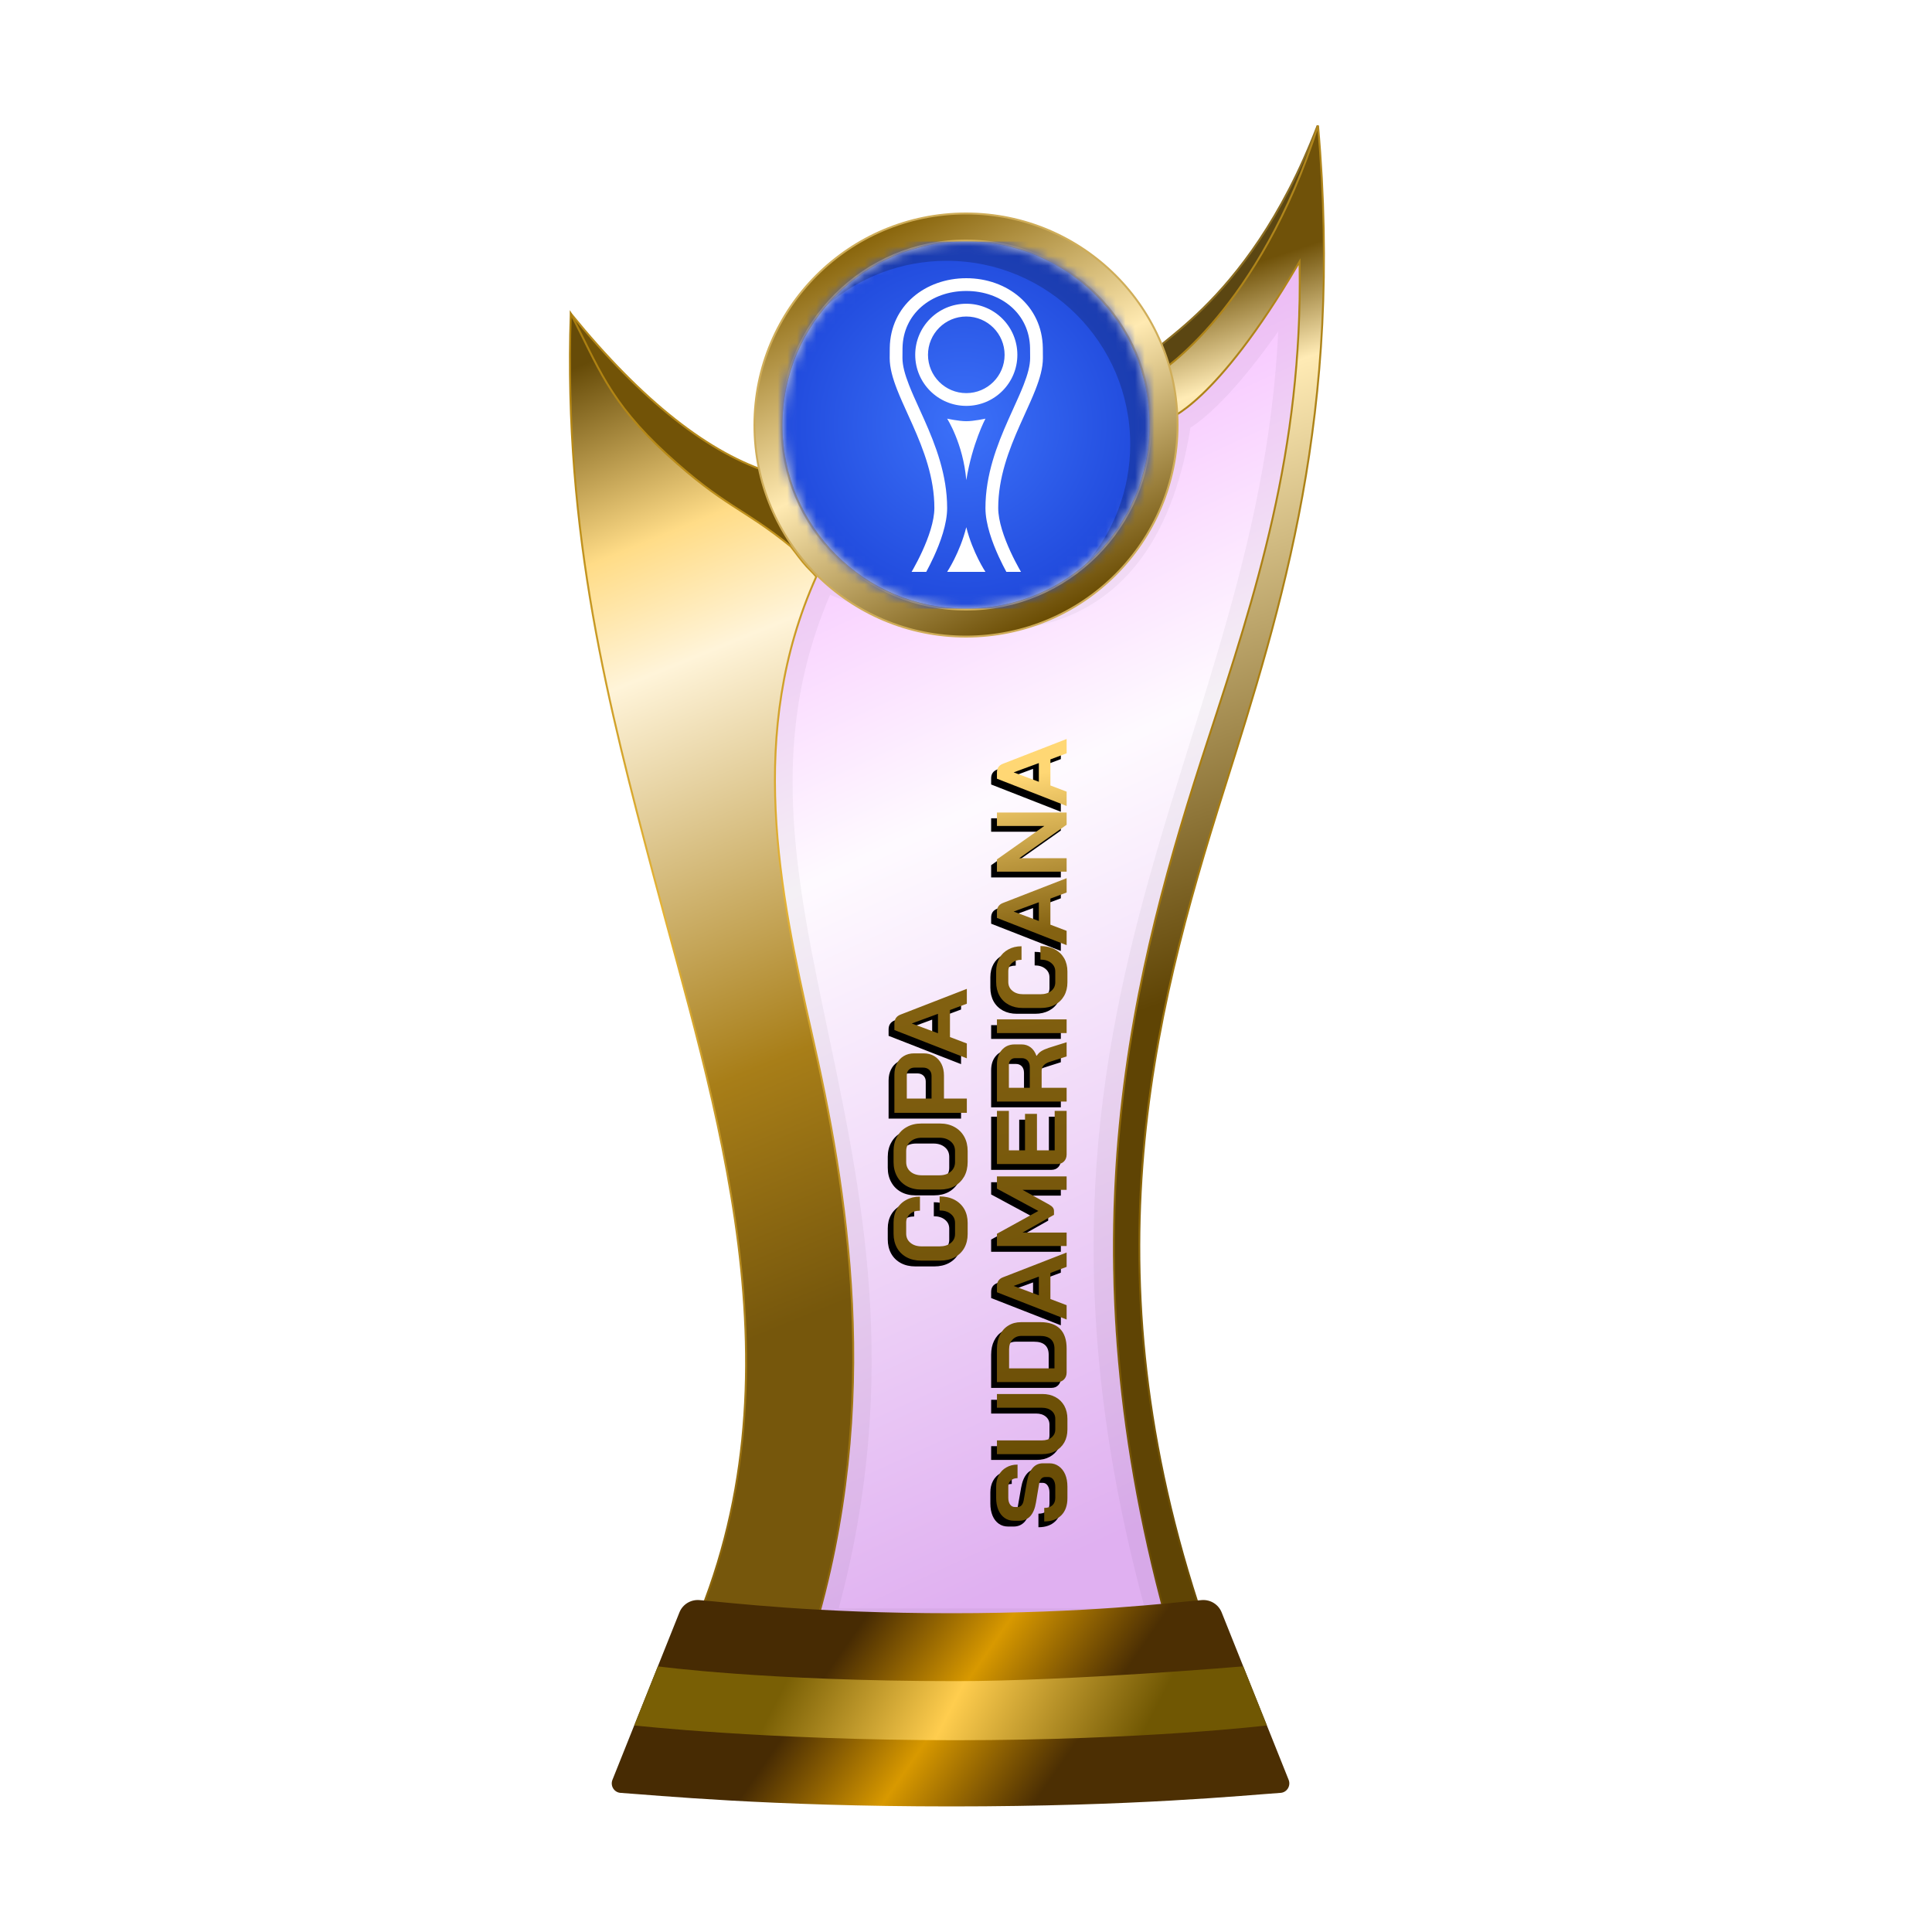
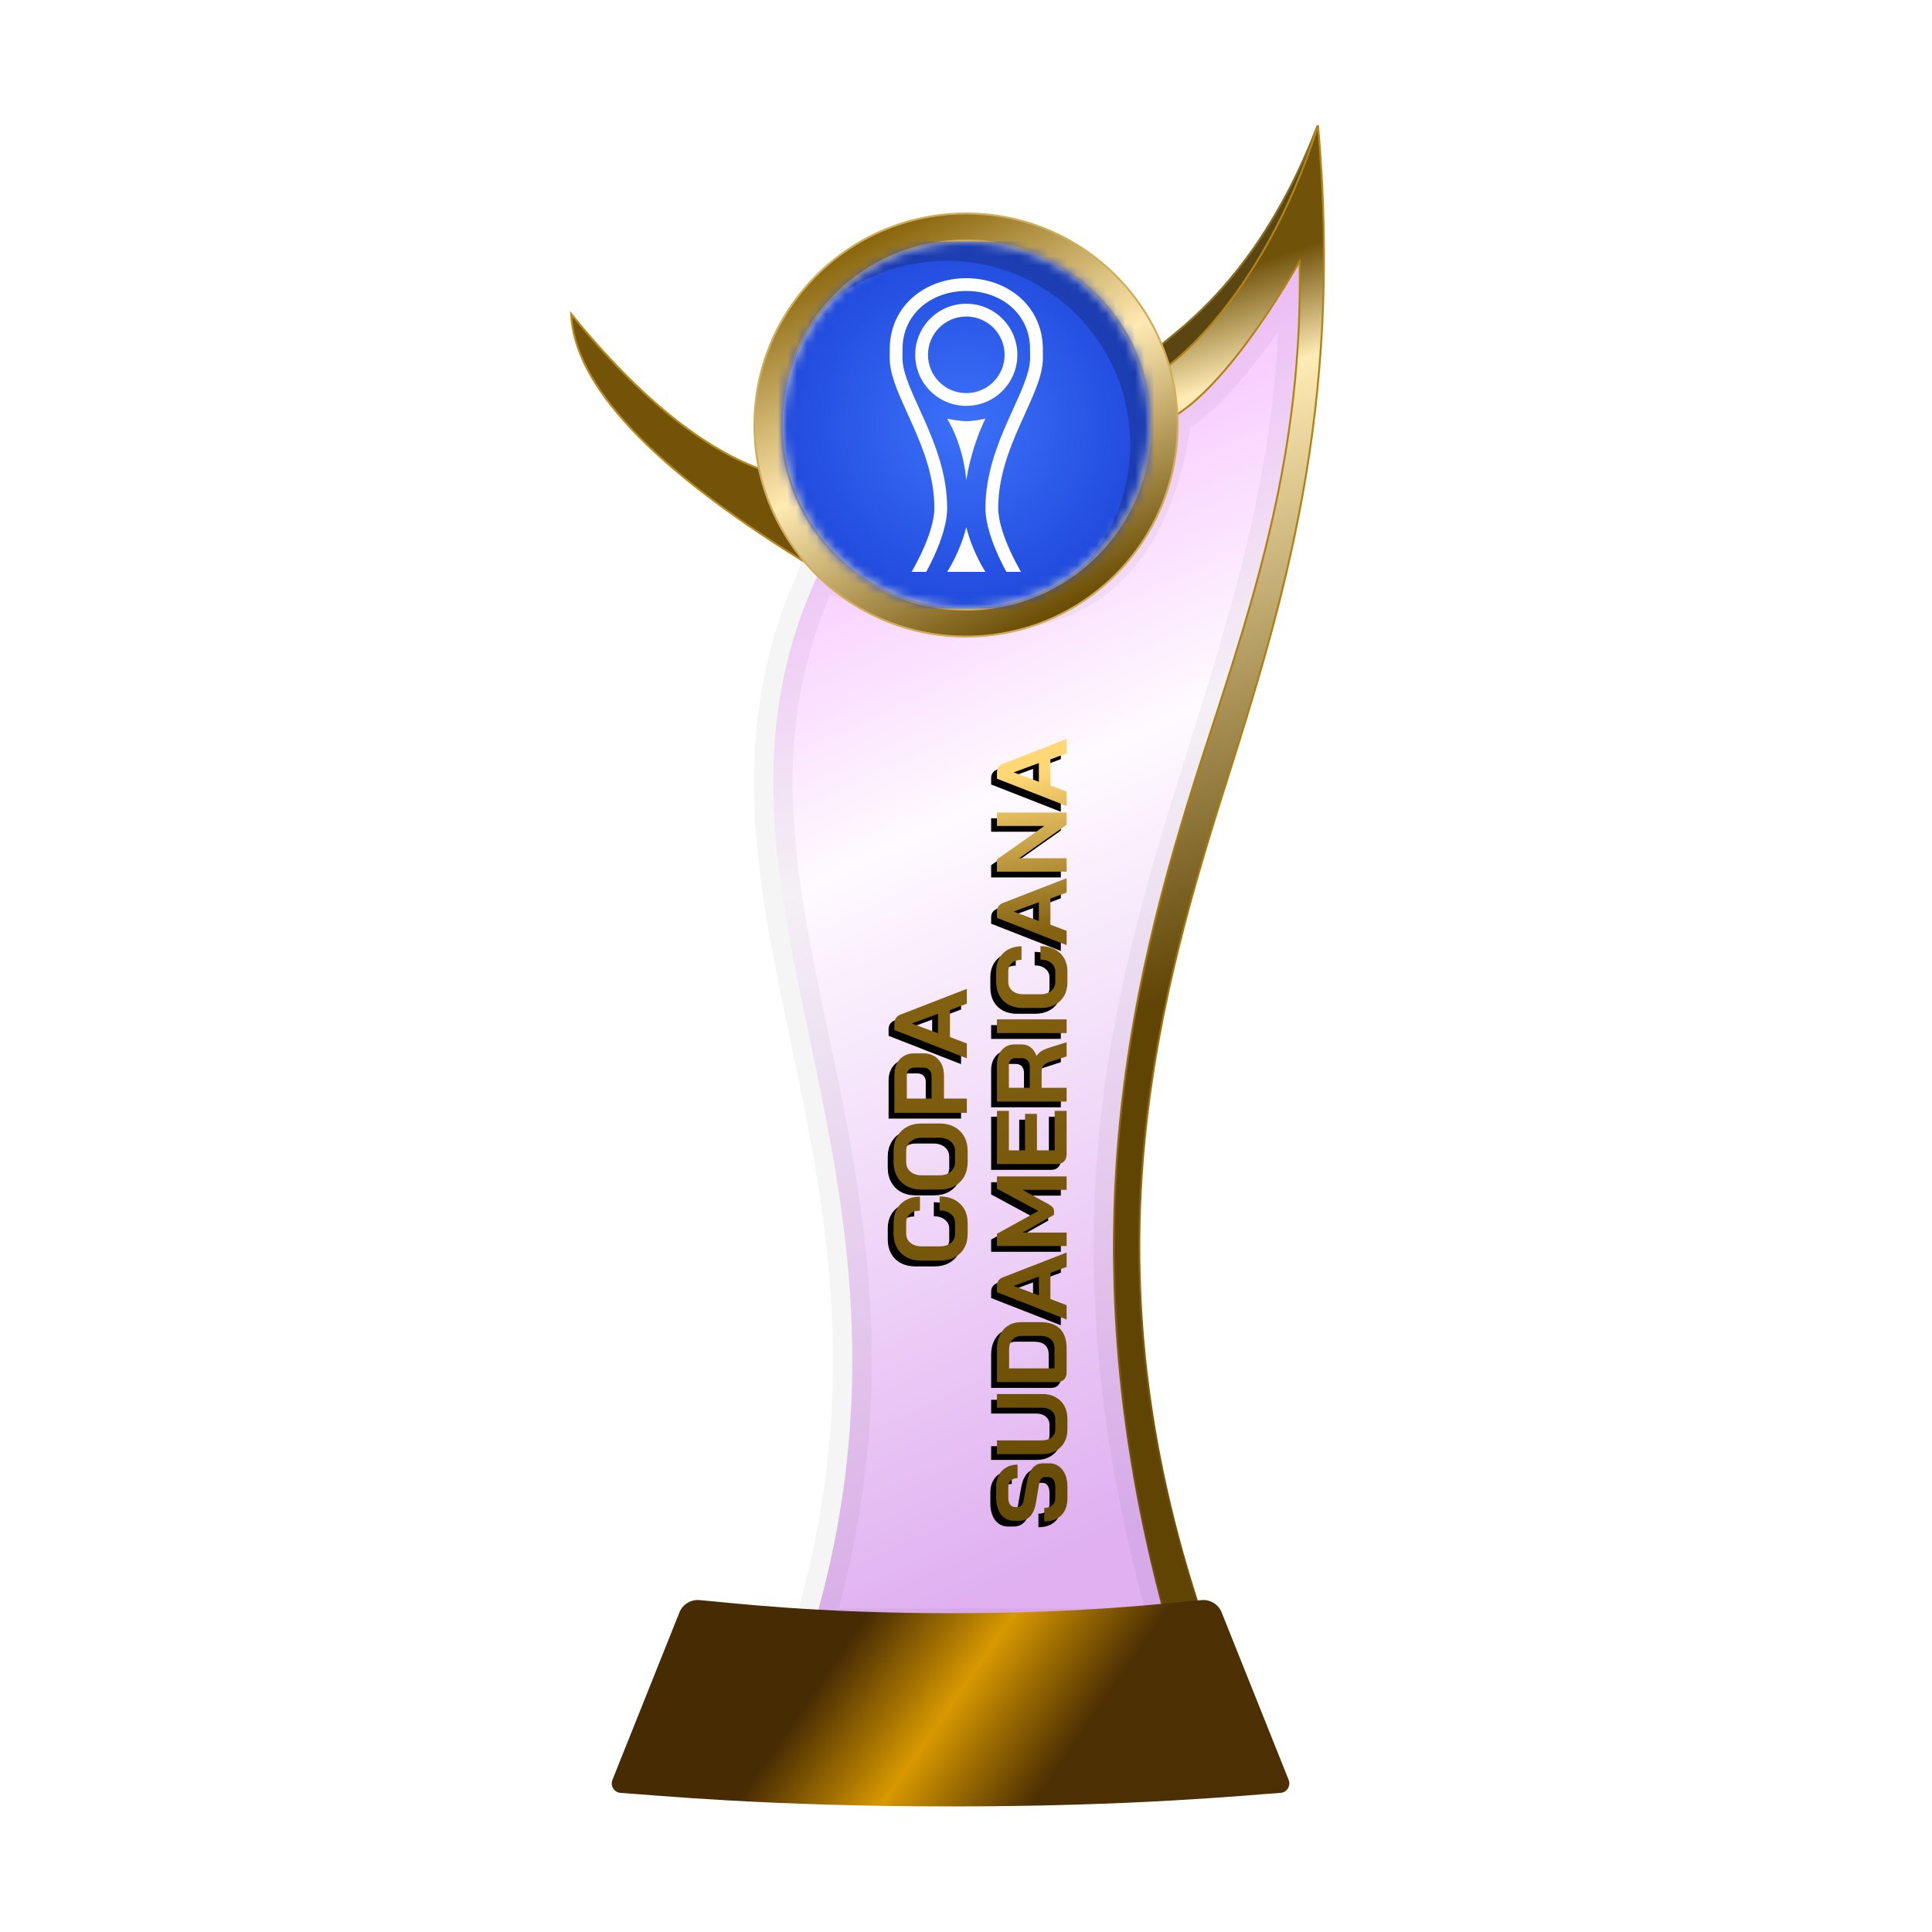
<svg xmlns="http://www.w3.org/2000/svg" xmlns:xlink="http://www.w3.org/1999/xlink" width="200px" height="200px" viewBox="0 0 200 200" version="1.1">
  <title>sudamericana_gold</title>
  <defs>
    <linearGradient x1="39.044%" y1="6.772%" x2="58.233%" y2="95.397%" id="linearGradient-1">
      <stop stop-color="#EE86FF" offset="0%" />
      <stop stop-color="#FEF7FF" offset="37.799%" />
      <stop stop-color="#CB7CE7" offset="100%" />
    </linearGradient>
    <filter x="-9.2%" y="-7.0%" width="118.4%" height="110.5%" filterUnits="objectBoundingBox" id="filter-2">
      <feGaussianBlur stdDeviation="1" in="SourceGraphic" />
    </filter>
    <linearGradient x1="50%" y1="9.706%" x2="53.008%" y2="57.196%" id="linearGradient-3">
      <stop stop-color="#705209" offset="0%" />
      <stop stop-color="#FFEBB5" offset="15.683%" />
      <stop stop-color="#5F4404" offset="100%" />
    </linearGradient>
    <linearGradient x1="50.955%" y1="-0.323%" x2="51.506%" y2="94.957%" id="linearGradient-4">
      <stop stop-color="#B1871D" offset="0%" />
      <stop stop-color="#A97D10" offset="47.712%" />
      <stop stop-color="#6C4E04" offset="100%" />
    </linearGradient>
    <linearGradient x1="48.684%" y1="0.016%" x2="56.281%" y2="77.617%" id="linearGradient-5">
      <stop stop-color="#664B08" offset="0%" />
      <stop stop-color="#FFDC87" offset="19.473%" />
      <stop stop-color="#FFF4D9" offset="32.378%" />
      <stop stop-color="#A87E18" offset="74.156%" />
      <stop stop-color="#76570C" offset="100%" />
    </linearGradient>
    <linearGradient x1="52.298%" y1="-0.283%" x2="54.68%" y2="93.621%" id="linearGradient-6">
      <stop stop-color="#AA7E0F" offset="0%" />
      <stop stop-color="#E4B337" offset="47.712%" />
      <stop stop-color="#8C660B" offset="100%" />
    </linearGradient>
    <linearGradient x1="29.723%" y1="45.927%" x2="71.412%" y2="54.64%" id="linearGradient-7">
      <stop stop-color="#472B03" offset="0%" />
      <stop stop-color="#D89900" offset="49.166%" />
      <stop stop-color="#4C2F03" offset="100%" />
    </linearGradient>
    <linearGradient x1="22.357%" y1="48.161%" x2="82.774%" y2="51.797%" id="linearGradient-8">
      <stop stop-color="#795F05" offset="0%" />
      <stop stop-color="#FFCD4E" offset="46.571%" />
      <stop stop-color="#705703" offset="100%" />
    </linearGradient>
    <linearGradient x1="15.322%" y1="11.29%" x2="60.493%" y2="100.18%" id="linearGradient-9">
      <stop stop-color="#88640A" offset="0%" />
      <stop stop-color="#FFEAB2" offset="47.712%" />
      <stop stop-color="#6B4D04" offset="100%" />
    </linearGradient>
    <linearGradient x1="0%" y1="50.905%" x2="94.547%" y2="47.531%" id="linearGradient-10">
      <stop stop-color="#684C05" offset="0%" />
      <stop stop-color="#846211" offset="78.543%" />
      <stop stop-color="#FFD774" offset="100%" />
    </linearGradient>
    <path d="M90.757,115.671 C90.208,115.671 89.724,115.553 89.304,115.318 C88.891,115.082 88.57,114.75 88.342,114.321 C88.114,113.886 88,113.386 88,112.822 L88,110.85 C88,110.286 88.114,109.789 88.342,109.361 C88.577,108.925 88.905,108.589 89.325,108.353 C89.752,108.118 90.244,108 90.799,108 L91.932,108 C92.466,108 92.936,108.114 93.342,108.343 C93.748,108.572 94.062,108.893 94.282,109.307 C94.51,109.714 94.624,110.189 94.624,110.732 L93.171,110.732 C93.171,110.304 93.057,109.961 92.829,109.703 C92.601,109.439 92.302,109.307 91.932,109.307 L90.799,109.307 C90.401,109.307 90.08,109.457 89.838,109.757 C89.596,110.05 89.475,110.436 89.475,110.914 L89.475,112.757 C89.475,113.236 89.592,113.625 89.827,113.925 C90.062,114.218 90.372,114.364 90.757,114.364 L91.91,114.364 C92.288,114.364 92.594,114.218 92.829,113.925 C93.072,113.632 93.193,113.246 93.193,112.768 L94.646,112.768 C94.646,113.346 94.532,113.857 94.304,114.3 C94.076,114.736 93.755,115.075 93.342,115.318 C92.929,115.553 92.452,115.671 91.91,115.671 L90.757,115.671 Z M98.209,115.671 C97.646,115.671 97.147,115.553 96.713,115.318 C96.286,115.075 95.951,114.739 95.709,114.311 C95.474,113.875 95.356,113.371 95.356,112.8 L95.356,110.871 C95.356,110.3 95.474,109.8 95.709,109.371 C95.951,108.936 96.286,108.6 96.713,108.364 C97.147,108.121 97.646,108 98.209,108 L99.341,108 C99.904,108 100.399,108.121 100.826,108.364 C101.261,108.6 101.596,108.936 101.831,109.371 C102.073,109.8 102.194,110.3 102.194,110.871 L102.194,112.8 C102.194,113.371 102.073,113.875 101.831,114.311 C101.596,114.739 101.261,115.075 100.826,115.318 C100.399,115.553 99.904,115.671 99.341,115.671 L98.209,115.671 Z M99.341,114.364 C99.754,114.364 100.086,114.214 100.335,113.914 C100.591,113.614 100.72,113.221 100.72,112.736 L100.72,110.936 C100.72,110.45 100.591,110.057 100.335,109.757 C100.086,109.457 99.754,109.307 99.341,109.307 L98.209,109.307 C97.796,109.307 97.461,109.457 97.205,109.757 C96.955,110.057 96.831,110.45 96.831,110.936 L96.831,112.736 C96.831,113.221 96.955,113.614 97.205,113.914 C97.461,114.214 97.796,114.364 98.209,114.364 L99.341,114.364 Z M107.244,108.086 C107.678,108.086 108.063,108.171 108.398,108.343 C108.733,108.507 108.993,108.746 109.178,109.061 C109.363,109.368 109.456,109.721 109.456,110.122 L109.456,111.118 C109.456,111.532 109.359,111.9 109.167,112.221 C108.975,112.536 108.704,112.782 108.355,112.961 C108.013,113.132 107.614,113.218 107.158,113.218 L104.776,113.218 L104.776,115.586 L103.301,115.586 L103.301,108.086 L107.244,108.086 Z M112.532,108.086 C112.995,108.086 113.308,108.3 113.472,108.729 L116.133,115.586 L114.594,115.586 L113.942,113.839 L111.143,113.839 L110.48,115.586 L108.942,115.586 L111.87,108.086 L112.532,108.086 Z M112.553,109.897 L112.543,109.897 L111.538,112.597 L113.547,112.597 L112.553,109.897 Z M107.222,109.371 L104.776,109.371 L104.776,111.932 L107.137,111.932 C107.386,111.932 107.589,111.854 107.746,111.697 C107.903,111.532 107.981,111.318 107.981,111.053 L107.981,110.186 C107.981,109.936 107.91,109.739 107.767,109.596 C107.632,109.447 107.45,109.371 107.222,109.371 Z M63.411,125.998 C62.656,125.998 62.065,125.788 61.639,125.369 C61.213,124.943 61,124.353 61,123.597 L62.401,123.597 C62.401,123.954 62.491,124.236 62.669,124.442 C62.855,124.641 63.109,124.741 63.432,124.741 L64.576,124.741 C64.878,124.741 65.122,124.679 65.307,124.555 C65.5,124.425 65.596,124.253 65.596,124.04 L65.596,123.69 C65.596,123.353 65.348,123.144 64.854,123.061 L62.958,122.742 C62.34,122.639 61.869,122.443 61.546,122.155 C61.23,121.859 61.072,121.485 61.072,121.031 L61.072,120.454 C61.072,120.09 61.168,119.771 61.361,119.496 C61.56,119.214 61.838,118.998 62.195,118.847 C62.559,118.696 62.978,118.62 63.452,118.62 L64.617,118.62 C65.063,118.62 65.458,118.713 65.802,118.898 C66.145,119.084 66.41,119.345 66.595,119.681 C66.788,120.011 66.884,120.396 66.884,120.835 L65.482,120.835 C65.482,120.547 65.403,120.317 65.245,120.145 C65.087,119.966 64.878,119.877 64.617,119.877 L63.452,119.877 C63.164,119.877 62.93,119.939 62.752,120.063 C62.58,120.186 62.494,120.351 62.494,120.557 L62.494,120.835 C62.494,121.179 62.731,121.392 63.205,121.474 L65.091,121.804 C65.716,121.914 66.193,122.11 66.523,122.391 C66.853,122.666 67.018,123.023 67.018,123.463 L67.018,124.143 C67.018,124.507 66.915,124.83 66.709,125.112 C66.509,125.393 66.228,125.613 65.864,125.771 C65.5,125.922 65.077,125.998 64.596,125.998 L63.411,125.998 Z M70.524,125.998 C70.016,125.998 69.569,125.892 69.184,125.678 C68.8,125.459 68.501,125.153 68.288,124.761 C68.075,124.37 67.968,123.916 67.968,123.401 L67.968,118.702 L69.39,118.702 L69.39,123.36 C69.39,123.772 69.493,124.106 69.7,124.36 C69.912,124.614 70.187,124.741 70.524,124.741 L71.616,124.741 C71.96,124.741 72.238,124.614 72.451,124.36 C72.664,124.106 72.77,123.772 72.77,123.36 L72.77,118.702 L74.192,118.702 L74.192,123.401 C74.192,123.916 74.086,124.37 73.873,124.761 C73.66,125.153 73.358,125.459 72.966,125.678 C72.574,125.892 72.125,125.998 71.616,125.998 L70.524,125.998 Z M76.426,125.916 C76.13,125.916 75.89,125.826 75.704,125.648 C75.519,125.469 75.426,125.235 75.426,124.947 L75.426,118.702 L78.868,118.702 C79.417,118.702 79.898,118.805 80.31,119.011 C80.729,119.218 81.052,119.51 81.279,119.887 C81.513,120.265 81.629,120.701 81.629,121.196 L81.629,123.216 C81.629,124.102 81.399,124.775 80.939,125.235 C80.479,125.689 79.802,125.916 78.909,125.916 L76.426,125.916 Z M78.868,124.658 C79.307,124.658 79.641,124.531 79.867,124.277 C80.094,124.023 80.207,123.649 80.207,123.154 L80.207,121.258 C80.207,120.866 80.08,120.554 79.826,120.32 C79.572,120.08 79.239,119.96 78.826,119.96 L76.848,119.96 L76.848,124.658 L78.868,124.658 Z M86.725,124.236 L84.025,124.236 L83.386,125.916 L81.903,125.916 L84.726,118.702 L85.365,118.702 C85.811,118.702 86.114,118.908 86.272,119.321 L88.837,125.916 L87.354,125.916 L86.725,124.236 Z M84.407,123.041 L86.344,123.041 L85.385,120.444 L85.375,120.444 L84.407,123.041 Z M89.514,118.702 L90.781,118.702 L93.141,122.989 L95.45,118.702 L96.717,118.702 L96.717,125.916 L95.326,125.916 L95.326,121.351 L93.811,124.092 C93.708,124.277 93.602,124.411 93.492,124.494 C93.389,124.569 93.268,124.607 93.131,124.607 L92.739,124.607 L90.905,121.351 L90.905,125.916 L89.514,125.916 L89.514,118.702 Z M98.997,125.916 C98.701,125.916 98.461,125.826 98.275,125.648 C98.09,125.469 97.997,125.235 97.997,124.947 L97.997,118.702 L103.5,118.702 L103.5,119.939 L99.419,119.939 L99.419,121.608 L103.191,121.608 L103.191,122.845 L99.419,122.845 L99.419,124.679 L103.5,124.679 L103.5,125.916 L98.997,125.916 Z M104.468,118.702 L108.301,118.702 C108.926,118.702 109.427,118.871 109.805,119.207 C110.19,119.544 110.382,119.987 110.382,120.537 L110.382,121.258 C110.382,121.615 110.279,121.928 110.073,122.196 C109.874,122.457 109.582,122.656 109.197,122.793 L109.197,122.814 C109.417,122.958 109.582,123.123 109.692,123.309 C109.809,123.494 109.922,123.752 110.032,124.081 L110.609,125.916 L109.136,125.916 L108.59,124.205 C108.5,123.91 108.376,123.69 108.219,123.545 C108.061,123.401 107.865,123.329 107.631,123.329 L105.89,123.329 L105.89,125.916 L104.468,125.916 L104.468,118.702 Z M108.033,122.103 C108.322,122.103 108.548,122.027 108.713,121.876 C108.878,121.718 108.96,121.516 108.96,121.268 L108.96,120.598 C108.96,120.399 108.898,120.241 108.775,120.124 C108.651,120.001 108.486,119.939 108.28,119.939 L105.89,119.939 L105.89,122.103 L108.033,122.103 Z M111.554,118.702 L112.976,118.702 L112.976,125.916 L111.554,125.916 L111.554,118.702 Z M116.812,125.998 C116.283,125.998 115.816,125.885 115.411,125.658 C115.012,125.431 114.703,125.112 114.483,124.7 C114.263,124.281 114.153,123.8 114.153,123.257 L114.153,121.361 C114.153,120.818 114.263,120.341 114.483,119.929 C114.71,119.51 115.026,119.187 115.431,118.96 C115.843,118.733 116.317,118.62 116.853,118.62 L117.945,118.62 C118.461,118.62 118.914,118.73 119.306,118.95 C119.697,119.17 119.999,119.479 120.212,119.877 C120.432,120.269 120.542,120.726 120.542,121.248 L119.141,121.248 C119.141,120.835 119.031,120.506 118.811,120.258 C118.591,120.004 118.303,119.877 117.945,119.877 L116.853,119.877 C116.469,119.877 116.159,120.021 115.926,120.31 C115.692,120.592 115.575,120.962 115.575,121.423 L115.575,123.195 C115.575,123.656 115.689,124.03 115.916,124.318 C116.142,124.6 116.441,124.741 116.812,124.741 L117.925,124.741 C118.289,124.741 118.584,124.6 118.811,124.318 C119.045,124.037 119.161,123.666 119.161,123.206 L120.563,123.206 C120.563,123.762 120.453,124.253 120.233,124.679 C120.013,125.098 119.704,125.424 119.306,125.658 C118.907,125.885 118.447,125.998 117.925,125.998 L116.812,125.998 Z M125.477,124.236 L122.778,124.236 L122.139,125.916 L120.655,125.916 L123.478,118.702 L124.117,118.702 C124.564,118.702 124.866,118.908 125.024,119.321 L127.59,125.916 L126.106,125.916 L125.477,124.236 Z M123.159,123.041 L125.096,123.041 L124.138,120.444 L124.128,120.444 L123.159,123.041 Z M128.266,118.702 L129.534,118.702 L132.996,123.607 L132.996,118.702 L134.387,118.702 L134.387,125.916 L133.12,125.916 L129.658,121.011 L129.658,125.916 L128.266,125.916 L128.266,118.702 Z M139.887,124.236 L137.188,124.236 L136.549,125.916 L135.065,125.916 L137.889,118.702 L138.527,118.702 C138.974,118.702 139.276,118.908 139.434,119.321 L142,125.916 L140.516,125.916 L139.887,124.236 Z M137.569,123.041 L139.506,123.041 L138.548,120.444 L138.538,120.444 L137.569,123.041 Z" id="path-11" />
    <filter x="-1.1%" y="-5.0%" width="101.5%" height="106.7%" filterUnits="objectBoundingBox" id="filter-12">
      <feOffset dx="-0.6" dy="-0.6" in="SourceAlpha" result="shadowOffsetOuter1" />
      <feColorMatrix values="0 0 0 0 0   0 0 0 0 0   0 0 0 0 0  0 0 0 0.2 0" type="matrix" in="shadowOffsetOuter1" />
    </filter>
    <circle id="path-13" cx="19" cy="19" r="19" />
    <radialGradient cx="50%" cy="50%" fx="50%" fy="50%" r="52.5%" gradientTransform="translate(0.5, 0.5), scale(0.769, 1), translate(-0.5, -0.5)" id="radialGradient-15">
      <stop stop-color="#3C71F9" offset="0%" />
      <stop stop-color="#1F48DB" offset="100%" />
    </radialGradient>
  </defs>
  <g id="sudamericana_gold" stroke="none" stroke-width="1" fill="none" fill-rule="evenodd">
    <g id="euro_qualify_gold_shield" transform="translate(59, 13)">
      <g id="cup" transform="translate(-0, 0)">
        <path d="M25.9,46 C10,79.5 39.5,107 25.182,155.5 L62.144,155.5 C43.037,88.637 76.262,63.456 75.431,14.451 C66.71,28.571 62.4,30 62.4,30 C59.078,53.672 42.512,53.06 25.9,46 Z" id="glass" fill="url(#linearGradient-1)" fill-rule="nonzero" opacity="0.6" />
        <path d="M25.9,46 C10,79.5 39.5,107 25.182,155.5 L62.144,155.5 C43.037,88.637 76.262,63.456 75.431,14.451 C66.71,28.571 62.4,30 62.4,30 C59.078,53.672 42.512,53.06 25.9,46 Z" id="glass-shadow" stroke="#000000" stroke-width="4" opacity="0.2" fill-rule="nonzero" filter="url(#filter-2)" />
        <path d="M77.4,0 C69.9,19.5 58.9,23 60.4,24 L61.4,26.5 C69.9,24 77.4,10 77.4,0 Z" id="Path" stroke="#8B6D22" stroke-width="0.2" fill="#5B4612" fill-rule="nonzero" />
        <path d="M75.531,14.449 L75.525,14.093 L75.345,14.4 C71.083,21.669 67.706,25.673 65.398,27.859 C64.244,28.951 63.358,29.589 62.763,29.953 C62.465,30.135 62.24,30.248 62.091,30.316 C62.045,30.337 62.007,30.353 61.975,30.366 L61.012,25.547 C61.029,25.536 61.05,25.522 61.075,25.505 C61.155,25.452 61.271,25.372 61.422,25.264 C61.723,25.046 62.159,24.715 62.701,24.256 C63.784,23.338 65.292,21.913 66.989,19.877 C70.329,15.871 74.404,9.504 77.441,0.005 C80.081,29.62 73.719,49.746 67.747,68.635 C60.167,92.611 53.219,119.579 66.142,156.4 L62.219,156.4 C50.618,115.733 58.388,86.997 66.053,63.575 C70.975,48.533 75.856,33.617 75.531,14.449 Z" id="Path" stroke="url(#linearGradient-4)" stroke-width="0.2" fill="url(#linearGradient-3)" fill-rule="nonzero" />
        <path d="M0.12,19.5 C7.453,28.5 14.413,34 21,36 L24,45 C8.413,35.333 0.453,26.833 0.12,19.5 Z" id="Path-2" stroke="#B68A1C" stroke-width="0.2" fill="#725307" />
-         <path d="M12.448,156.4 C24.523,129.475 14.934,101.369 8.615,77.48 C4.139,60.556 -0.705,42.242 0.085,19.478 C2.915,24.898 4,28.5 10,34 C16,39.5 17.965,39.575 22.86,43.571 C23.46,44.321 23.976,45.069 24.5,45.631 C24.763,45.913 25,46.147 25.16,46.312 C25.213,46.367 25.327,46.496 25.5,46.7 C18.264,62.841 21.677,79.21 25.037,94.011 C28.6,109.705 32.549,132.09 25.108,156.4 L12.448,156.4 Z" id="Path" stroke="url(#linearGradient-6)" stroke-width="0.2" fill="url(#linearGradient-5)" fill-rule="nonzero" />
        <path d="M11.335,153.913 C11.669,153.078 12.513,152.565 13.409,152.641 C16.674,152.916 25.364,154 39.5,154 C53.636,154 62.126,152.916 65.391,152.641 C66.287,152.565 67.131,153.078 67.465,153.913 L74.398,171.244 C74.647,171.869 74.227,172.553 73.557,172.598 C69.827,172.849 58.454,174 39.5,174 C20.546,174 8.973,172.849 5.243,172.598 C4.573,172.553 4.153,171.869 4.402,171.244 L11.335,153.913 Z" id="Path" fill="url(#linearGradient-7)" fill-rule="nonzero" />
-         <path d="M9.1,159.5 C9.1,159.5 20.307,161.029 39.902,161.029 C51.809,161.029 69.7,159.5 69.7,159.5 L72.15,165.617 C72.15,165.617 59.498,167.146 39.902,167.146 C20.307,167.146 6.66,165.617 6.66,165.617 L9.1,159.5 Z" id="Path" fill="url(#linearGradient-8)" fill-rule="nonzero" />
        <circle id="Oval" fill="#8B7234" cx="41" cy="31" r="21" />
        <path d="M41,9.1 C47.048,9.1 52.523,11.551 56.486,15.514 C60.449,19.477 62.9,24.952 62.9,31 C62.9,37.048 60.449,42.523 56.486,46.486 C52.523,50.449 47.048,52.9 41,52.9 C34.952,52.9 29.477,50.449 25.514,46.486 C21.551,42.523 19.1,37.048 19.1,31 C19.1,24.952 21.551,19.477 25.514,15.514 C29.477,11.551 34.952,9.1 41,9.1 Z M41,11.9 C35.726,11.9 30.951,14.038 27.494,17.494 C24.038,20.951 21.9,25.726 21.9,31 C21.9,36.274 24.038,41.049 27.494,44.506 C30.951,47.962 35.726,50.1 41,50.1 C46.274,50.1 51.049,47.962 54.506,44.506 C57.962,41.049 60.1,36.274 60.1,31 C60.1,25.726 57.962,20.951 54.506,17.494 C51.049,14.038 46.274,11.9 41,11.9 Z" id="Shape" stroke="#CFAD59" stroke-width="0.2" fill="url(#linearGradient-9)" />
      </g>
    </g>
    <g id="Combined-Shape" fill-rule="nonzero" transform="translate(101.5, 116.999) rotate(-90) translate(-101.5, -116.999)">
      <use fill="black" fill-opacity="1" filter="url(#filter-12)" xlink:href="#path-11" />
      <use fill="url(#linearGradient-10)" xlink:href="#path-11" />
    </g>
    <g id="flag" transform="translate(81, 25)">
      <mask id="mask-14" fill="white">
        <use xlink:href="#path-13" />
      </mask>
      <use id="Mask" fill="#D8D8D8" xlink:href="#path-13" />
      <g mask="url(#mask-14)">
        <g transform="translate(-6, 0)">
          <path d="M45.6,0 L3.8,0 C1.701,0 0,1.701 0,3.8 L0,34.2 C0,36.299 1.701,38 3.8,38 L45.6,38 C47.699,38 49.4,36.299 49.4,34.2 L49.4,3.8 C49.4,1.701 47.699,0 45.6,0 Z" id="Path" fill="url(#radialGradient-15)" fill-rule="nonzero" />
          <path d="M17.108,11.012 C17.175,6.633 20.799,3.8 25.03,3.8 C29.261,3.8 32.885,6.633 32.953,11.012 C32.958,11.347 32.961,11.696 32.961,12.061 C32.961,13.097 32.634,14.202 32.193,15.332 C31.881,16.13 31.493,16.985 31.091,17.869 C30.925,18.235 30.757,18.606 30.591,18.979 C29.439,21.57 28.335,24.435 28.335,27.591 C28.335,28.949 28.941,30.655 29.596,32.083 C29.918,32.784 30.24,33.394 30.482,33.829 C30.562,33.973 30.634,34.098 30.693,34.2 L29.178,34.2 C28.948,33.775 28.672,33.237 28.395,32.635 C27.729,31.183 27.013,29.254 27.013,27.591 C27.013,24.139 28.221,21.056 29.383,18.443 C29.56,18.044 29.735,17.659 29.904,17.286 C30.299,16.418 30.663,15.614 30.962,14.851 C31.388,13.761 31.639,12.843 31.639,12.061 C31.639,11.703 31.636,11.36 31.631,11.032 C31.577,7.519 28.693,5.122 25.03,5.122 C21.368,5.122 18.484,7.519 18.429,11.032 C18.424,11.36 18.422,11.703 18.422,12.061 C18.422,12.843 18.673,13.761 19.099,14.851 C19.397,15.614 19.762,16.418 20.156,17.286 C20.326,17.659 20.501,18.044 20.678,18.443 C21.839,21.056 23.048,24.139 23.048,27.591 C23.048,29.254 22.332,31.183 21.666,32.635 C21.389,33.237 21.113,33.775 20.883,34.2 L19.368,34.2 C19.427,34.098 19.499,33.973 19.579,33.829 C19.821,33.394 20.143,32.784 20.465,32.083 C21.12,30.655 21.726,28.949 21.726,27.591 C21.726,24.435 20.621,21.57 19.47,18.979 C19.304,18.606 19.136,18.235 18.969,17.869 C18.568,16.985 18.18,16.13 17.868,15.332 C17.427,14.202 17.1,13.097 17.1,12.061 C17.1,11.696 17.103,11.347 17.108,11.012 Z" id="Path" fill="#FFFFFF" fill-rule="nonzero" />
          <path d="M25.03,15.696 C27.22,15.696 28.996,13.92 28.996,11.73 C28.996,9.541 27.22,7.765 25.03,7.765 C22.84,7.765 21.065,9.541 21.065,11.73 C21.065,13.92 22.84,15.696 25.03,15.696 Z M25.03,17.017 C27.95,17.017 30.317,14.65 30.317,11.73 C30.317,8.811 27.95,6.443 25.03,6.443 C22.11,6.443 19.743,8.811 19.743,11.73 C19.743,14.65 22.11,17.017 25.03,17.017 Z" id="Shape" fill="#FFFFFF" fill-rule="evenodd" />
          <path d="M27.013,34.2 L23.048,34.2 C23.048,34.2 24.37,32.217 25.03,29.574 C25.691,32.217 27.013,34.2 27.013,34.2 Z" id="Path" fill="#FFFFFF" fill-rule="nonzero" />
          <path d="M25.03,24.7 C25.65,20.9 27.013,18.339 27.013,18.339 C27.013,18.339 25.811,18.603 25.03,18.603 C24.249,18.603 23.048,18.339 23.048,18.339 C23.048,18.339 24.7,20.9 25.03,24.7 Z" id="Path" fill="#FFFFFF" fill-rule="nonzero" />
        </g>
      </g>
      <path d="M19,0 C29.493,0 38,8.507 38,19 C38,24.756 35.441,29.914 31.398,33.398 C34.266,30.07 36,25.738 36,21 C36,10.507 27.493,2 17,2 C12.262,2 7.93,3.734 4.602,6.602 C8.086,2.559 13.244,0 19,0 Z" id="Path" fill-opacity="0.2" fill="#000000" mask="url(#mask-14)" />
    </g>
  </g>
</svg>